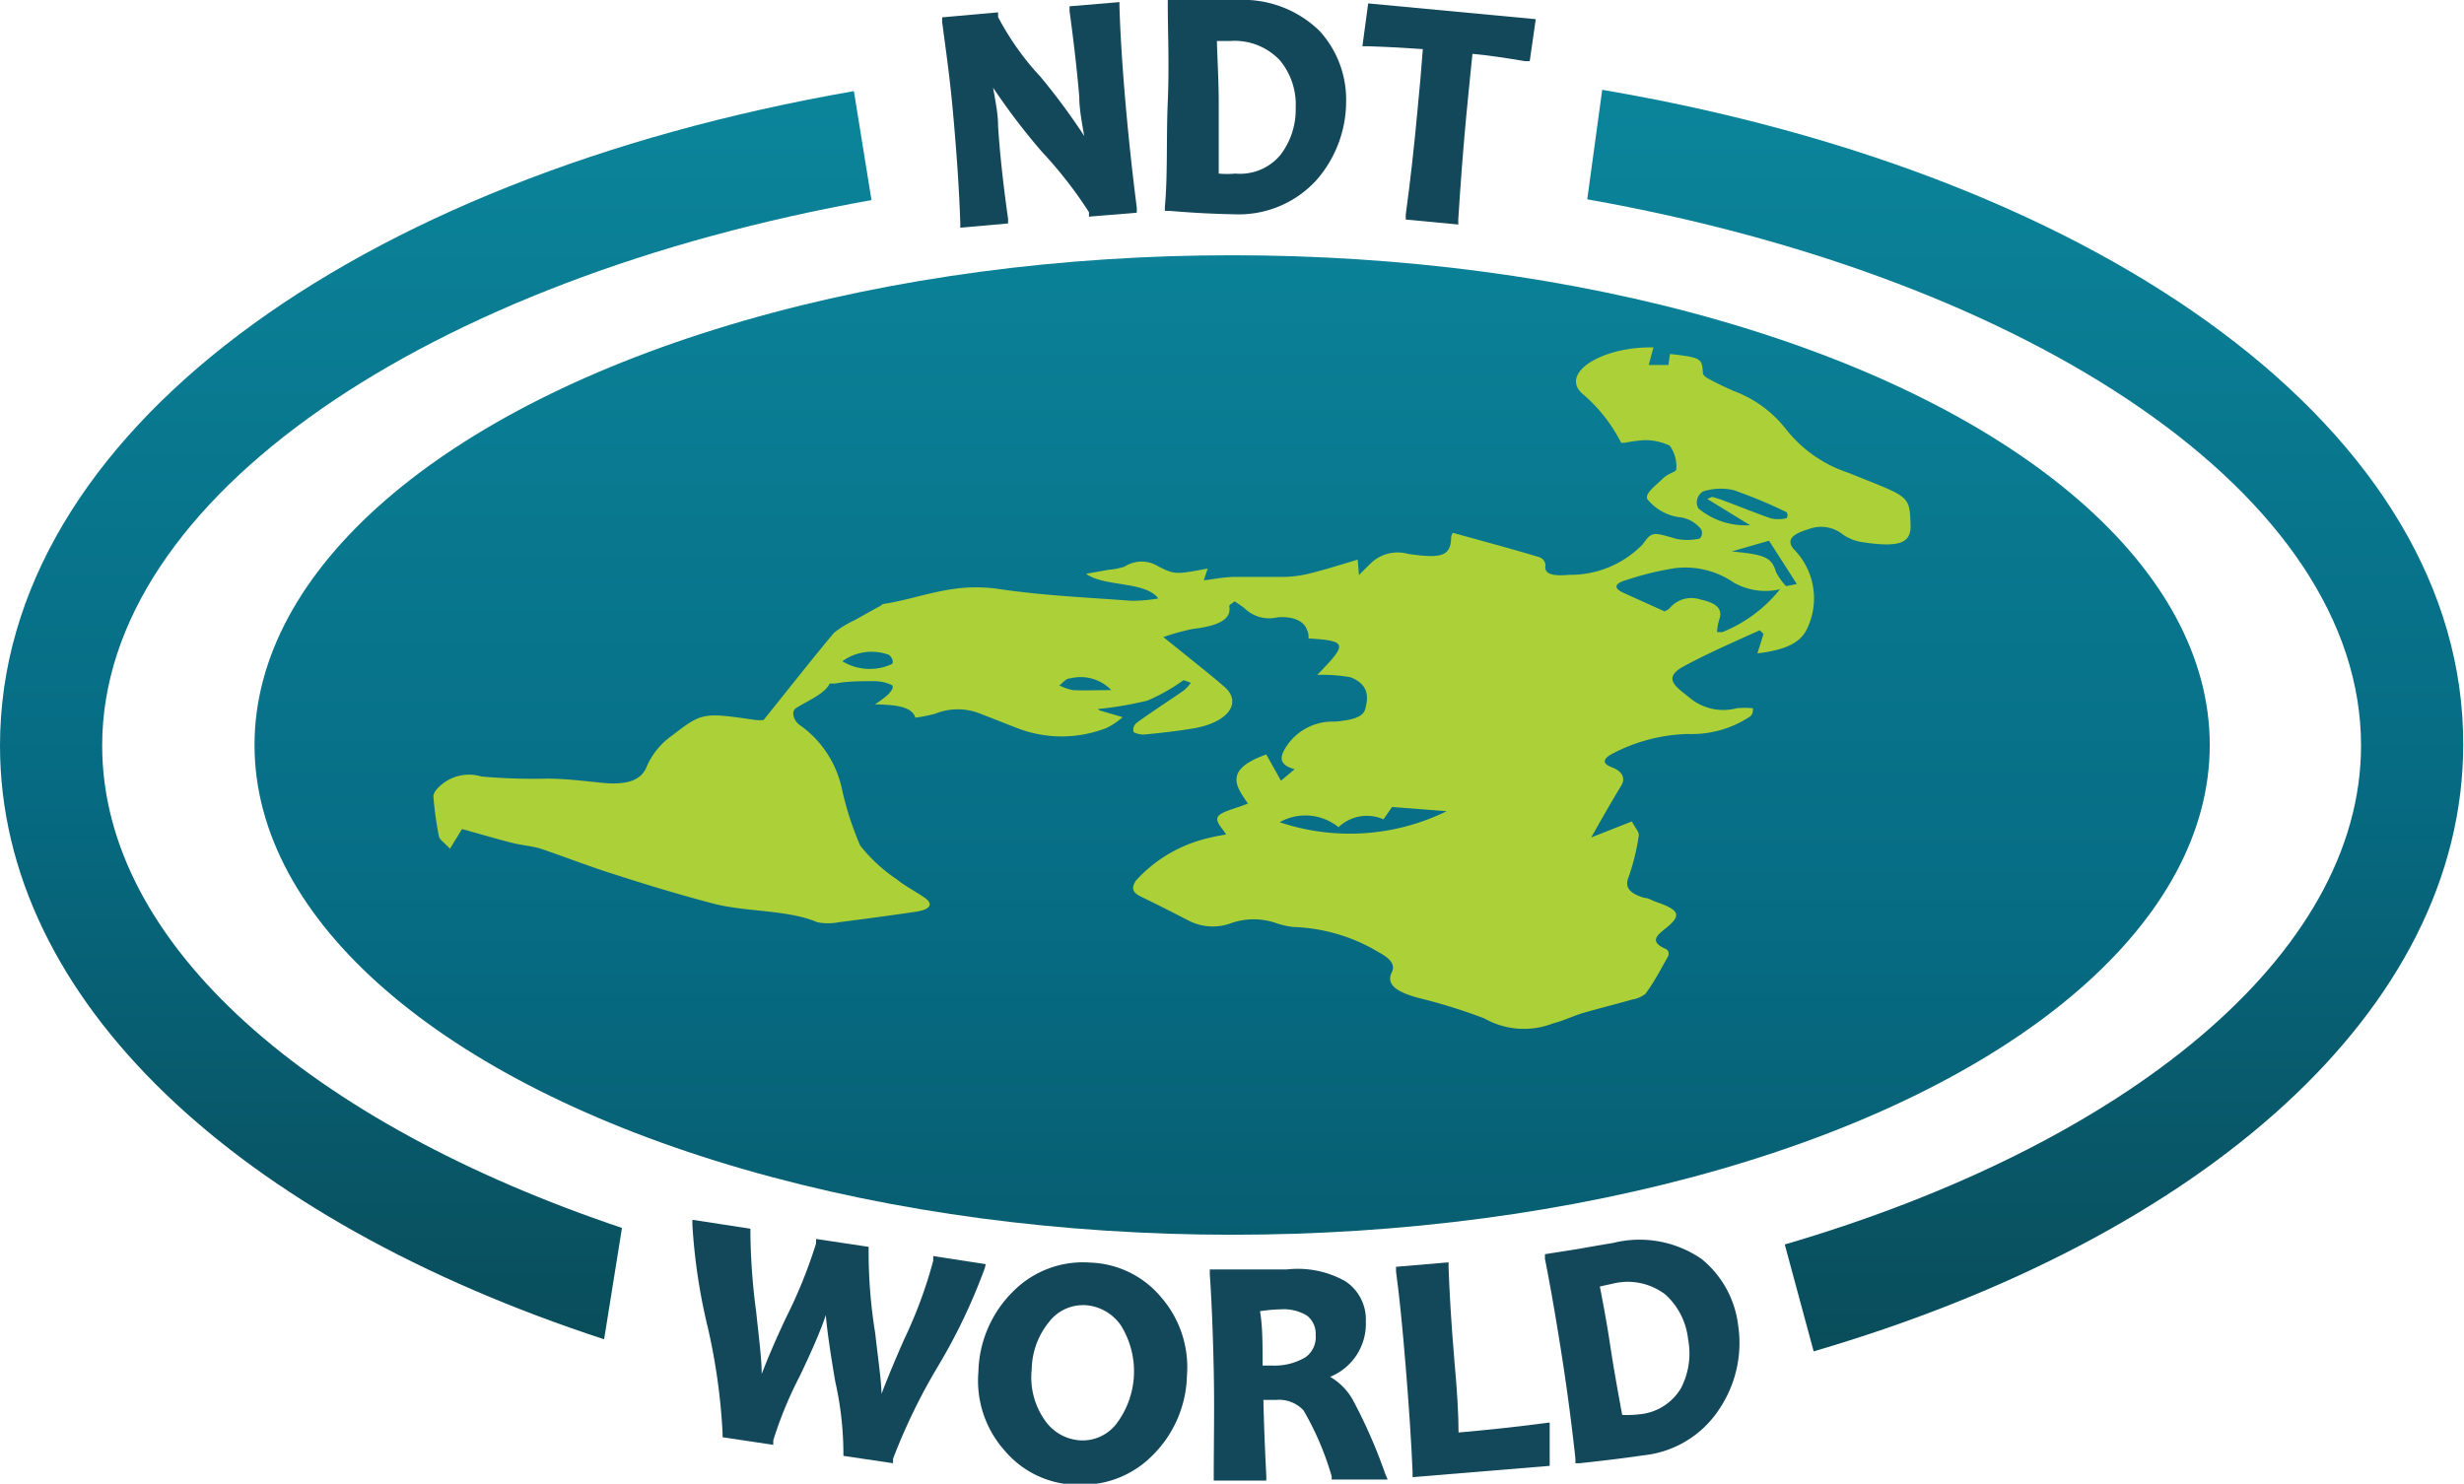
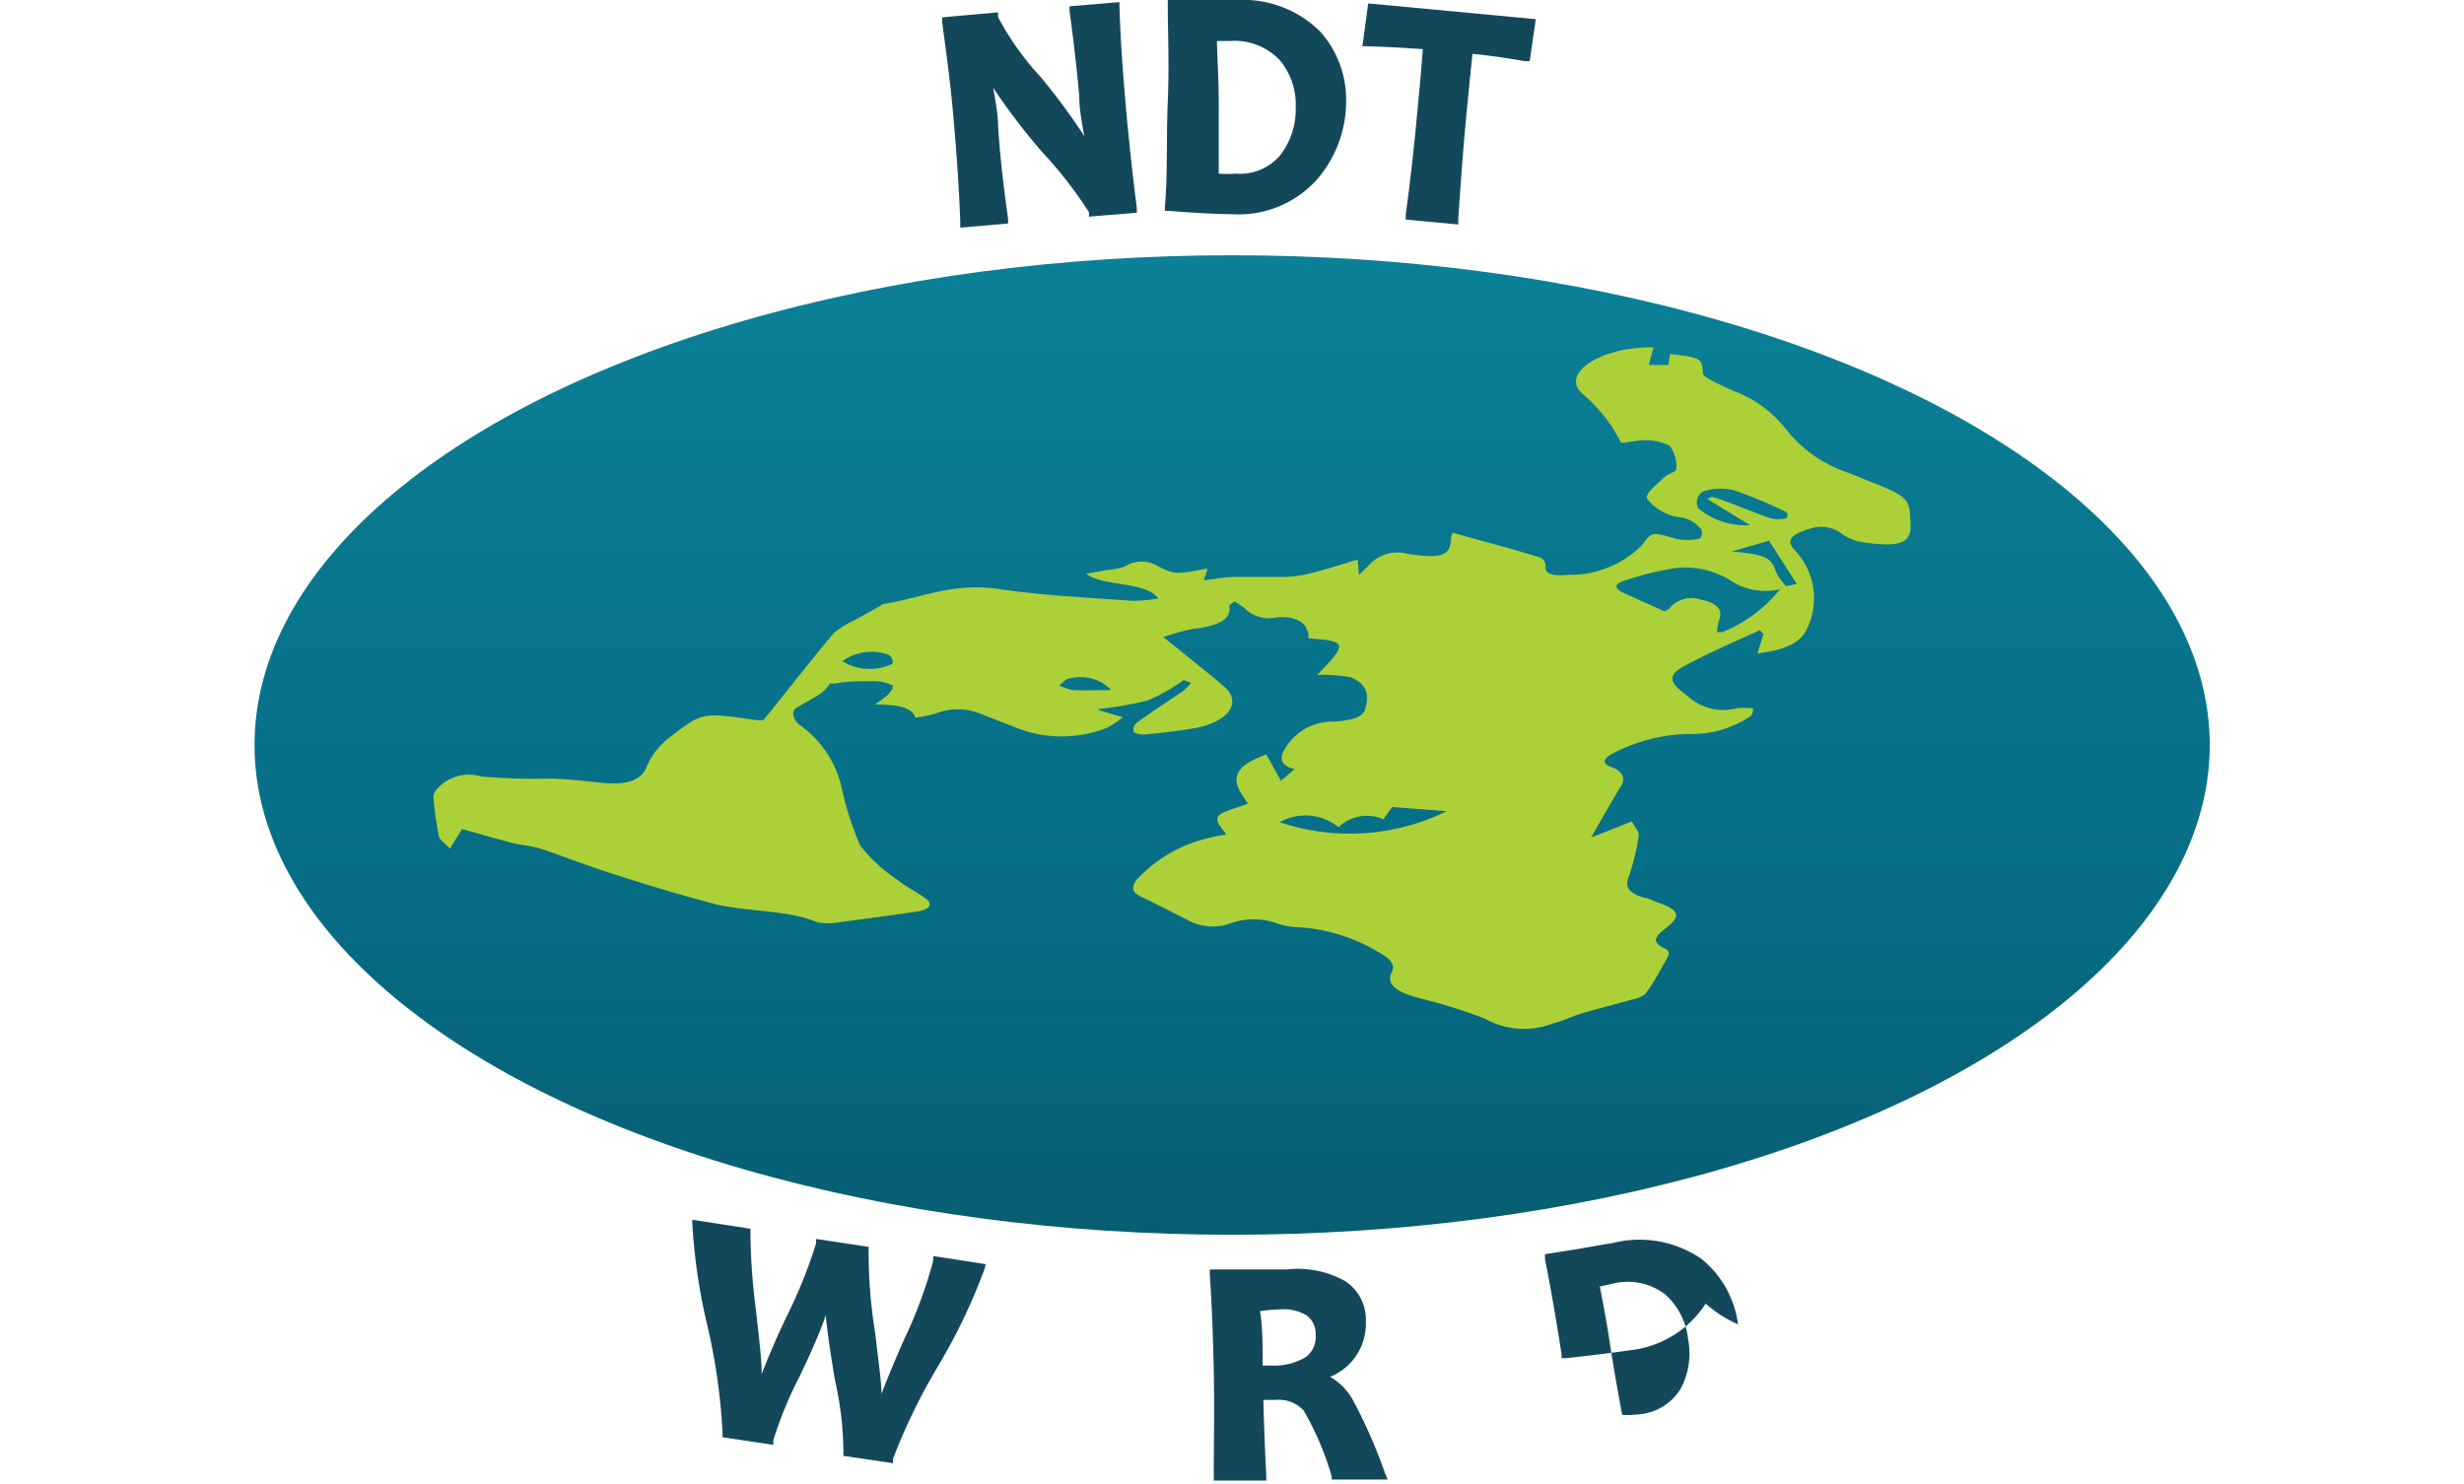
<svg xmlns="http://www.w3.org/2000/svg" xmlns:xlink="http://www.w3.org/1999/xlink" viewBox="0 0 93.81 56.5">
  <defs>
    <style>.cls-1{fill:url(#linear-gradient);}.cls-2{fill:#13485b;}.cls-3{fill:#acd037;}.cls-4{fill:url(#linear-gradient-2);}.cls-5{fill:url(#linear-gradient-3);}</style>
    <linearGradient id="linear-gradient" x1="46.91" y1="-12.55" x2="46.91" y2="72.28" gradientUnits="userSpaceOnUse">
      <stop offset="0.04" stop-color="#0e90a5" />
      <stop offset="0.56" stop-color="#066c84" />
      <stop offset="1" stop-color="#0b4049" />
    </linearGradient>
    <linearGradient id="linear-gradient-2" x1="16.59" y1="-11.07" x2="16.59" y2="60.34" xlink:href="#linear-gradient" />
    <linearGradient id="linear-gradient-3" x1="77.14" y1="-11.07" x2="77.14" y2="60.34" xlink:href="#linear-gradient" />
  </defs>
  <g id="Layer_2" data-name="Layer 2">
    <g id="Layer_1-2" data-name="Layer 1">
      <ellipse class="cls-1" cx="46.91" cy="28.37" rx="37.22" ry="18.65" />
      <path class="cls-2" d="M36.3,4.48c.13,1.45.22,2.8.26,4v.19l1.82-.16,0-.18C38.19,7,38.06,5.77,38,4.81c0-.46-.1-.95-.19-1.47a25,25,0,0,0,1.85,2.43,16.25,16.25,0,0,1,1.8,2.31v.17l1.82-.15,0-.19c-.15-1.17-.3-2.51-.43-4s-.2-2.68-.23-3.66V.08L40.72.24l0,.18c.15,1.1.28,2.2.37,3.26,0,.46.1,1,.19,1.5a24.29,24.29,0,0,0-1.67-2.26A10.49,10.49,0,0,1,38,.65l0-.18L35.87.66l0,.18C36,1.83,36.18,3.06,36.3,4.48Z" />
      <path class="cls-2" d="M47,8.16h0a4,4,0,0,0,3.11-1.29,4.55,4.55,0,0,0,1.14-3,3.88,3.88,0,0,0-1-2.68A4.17,4.17,0,0,0,47.09,0h-.66c-.33,0-.58,0-.75,0H44.46V.2c0,1,.06,2.25,0,3.66s0,2.84-.11,4v.17h.18C45.58,8.12,46.4,8.15,47,8.16Zm-.66-6.6.51,0a2.36,2.36,0,0,1,1.88.74,2.63,2.63,0,0,1,.6,1.8,2.83,2.83,0,0,1-.59,1.81,2,2,0,0,1-1.71.7,3.28,3.28,0,0,1-.63,0c0-.87,0-1.76,0-2.65S46.35,2.31,46.33,1.56Z" />
      <path class="cls-2" d="M54.17,1.87c-.05.71-.12,1.48-.2,2.3-.13,1.42-.28,2.77-.45,4l0,.19,2,.19V8.35c.08-1.27.18-2.62.31-4,.08-.84.16-1.61.23-2.3.63.06,1.31.16,2,.28l.18,0L58.47.73,52.09.13l-.22,1.63h.2C52.94,1.79,53.64,1.83,54.17,1.87Z" />
      <path class="cls-2" d="M37.53,48.14l-2-.31,0,.18a17.33,17.33,0,0,1-1.11,3c-.44,1-.7,1.65-.86,2.07,0-.46-.11-1.17-.24-2.32a19.41,19.41,0,0,1-.25-3.1l0-.18-2-.3,0,.17a18.75,18.75,0,0,1-1.15,2.84c-.47,1-.75,1.69-.92,2.13,0-.55-.1-1.33-.21-2.36a24.41,24.41,0,0,1-.22-3l0-.17-2.21-.34,0,.18a22.17,22.17,0,0,0,.59,3.93,23.23,23.23,0,0,1,.56,4l0,.17,1.93.29,0-.17a14.91,14.91,0,0,1,1-2.43c.48-1,.82-1.79,1-2.34.05.58.17,1.42.36,2.53a12.57,12.57,0,0,1,.31,2.65l0,.18,1.89.28,0-.17a22.5,22.5,0,0,1,1.71-3.52,21.88,21.88,0,0,0,1.78-3.73Z" />
-       <path class="cls-2" d="M41.51,48.08a3.74,3.74,0,0,0-2.93,1.09,4.44,4.44,0,0,0-1.33,3.07,4,4,0,0,0,1,3,3.67,3.67,0,0,0,2.67,1.3h.24a3.75,3.75,0,0,0,2.7-1.1,4.42,4.42,0,0,0,1.33-3.06,4.06,4.06,0,0,0-1-3A3.67,3.67,0,0,0,41.51,48.08Zm1,6.13a1.62,1.62,0,0,1-1.36.64,1.76,1.76,0,0,1-1.38-.78,2.83,2.83,0,0,1-.49-1.92,2.92,2.92,0,0,1,.66-1.81,1.63,1.63,0,0,1,1.27-.64h.09a1.78,1.78,0,0,1,1.38.78,3.31,3.31,0,0,1-.17,3.73Z" />
      <path class="cls-2" d="M51.5,53.3a2.31,2.31,0,0,0-.86-.87A2.18,2.18,0,0,0,52,50.31a1.74,1.74,0,0,0-.78-1.52A3.69,3.69,0,0,0,49,48.34c-.32,0-.67,0-1,0l-.73,0-1.21,0v.19c.07,1,.12,2.24.15,3.66s0,2.83,0,4v.19l2,0v-.19c-.05-1-.09-1.93-.11-2.88h.48a1.27,1.27,0,0,1,1.05.4,11.16,11.16,0,0,1,1.07,2.51l0,.12,2.13,0-.1-.24A19.4,19.4,0,0,0,51.5,53.3ZM48.07,52c0-.82,0-1.52-.1-2.07a6.11,6.11,0,0,1,.79-.07,1.7,1.7,0,0,1,1,.24.87.87,0,0,1,.33.74.94.94,0,0,1-.38.84,2.31,2.31,0,0,1-1.3.32Z" />
-       <path class="cls-2" d="M58.76,54.2c-1.13.15-2.22.26-3.23.35q0-1-.15-2.64c-.13-1.53-.2-2.76-.23-3.66v-.18l-2,.17,0,.18c.13.94.25,2.17.37,3.64s.22,2.95.26,4v.19L59,55.82,59,54.17Z" />
-       <path class="cls-2" d="M66.17,50.43a3.84,3.84,0,0,0-1.39-2.49,4.16,4.16,0,0,0-3.36-.61l-.65.11-.74.13-1.21.19,0,.18c.2,1,.41,2.21.63,3.61s.4,2.79.53,4l0,.17h.17c1-.11,1.82-.21,2.41-.3a3.93,3.93,0,0,0,2.91-1.78A4.52,4.52,0,0,0,66.17,50.43Zm-4.41,3.45c-.16-.87-.32-1.75-.45-2.61s-.26-1.56-.4-2.28l.5-.11a2.36,2.36,0,0,1,2,.42A2.69,2.69,0,0,1,64.27,51,2.87,2.87,0,0,1,64,52.86a2.05,2.05,0,0,1-1.62,1A3.86,3.86,0,0,1,61.76,53.88Z" />
+       <path class="cls-2" d="M66.17,50.43a3.84,3.84,0,0,0-1.39-2.49,4.16,4.16,0,0,0-3.36-.61l-.65.11-.74.13-1.21.19,0,.18c.2,1,.41,2.21.63,3.61l0,.17h.17c1-.11,1.82-.21,2.41-.3a3.93,3.93,0,0,0,2.91-1.78A4.52,4.52,0,0,0,66.17,50.43Zm-4.41,3.45c-.16-.87-.32-1.75-.45-2.61s-.26-1.56-.4-2.28l.5-.11a2.36,2.36,0,0,1,2,.42A2.69,2.69,0,0,1,64.27,51,2.87,2.87,0,0,1,64,52.86a2.05,2.05,0,0,1-1.62,1A3.86,3.86,0,0,1,61.76,53.88Z" />
      <path class="cls-3" d="M62.13,31.28c.13.26.29.41.26.55A8.2,8.2,0,0,1,62,33.41c-.14.35,0,.6.6.78.15,0,.29.1.44.15.9.31,1,.51.39,1-.34.27-.66.52,0,.8a.21.21,0,0,1,.07.29c-.27.48-.54,1-.86,1.42a1.07,1.07,0,0,1-.49.21c-.63.18-1.28.34-1.9.52-.39.12-.72.29-1.12.39a3.05,3.05,0,0,1-2.62-.19A21.5,21.5,0,0,0,54,38c-.81-.22-1.26-.5-1-1,.13-.3-.12-.53-.53-.75a6.71,6.71,0,0,0-3.24-.95,3.2,3.2,0,0,1-.68-.16,2.62,2.62,0,0,0-1.64,0,2,2,0,0,1-1.63-.07c-.6-.31-1.21-.62-1.83-.92-.38-.18-.36-.36-.21-.61A5.37,5.37,0,0,1,45.68,32a7.34,7.34,0,0,1,1-.22c-.11-.21-.43-.48-.31-.68s.68-.31,1.14-.5c-.39-.59-1-1.27.7-1.87l.56,1,.52-.44c-.61-.16-.56-.47-.35-.81a2.1,2.1,0,0,1,1.88-1c.65-.06,1.08-.16,1.16-.49s.22-.89-.56-1.2a6.11,6.11,0,0,0-1.27-.09c1.17-1.2,1.15-1.29-.33-1.39,0-.1,0-.21-.06-.32-.1-.33-.53-.54-1.14-.48a1.33,1.33,0,0,1-1.23-.34,3.54,3.54,0,0,0-.39-.27c-.09.08-.2.13-.2.18.1.52-.45.76-1.39.87a8.74,8.74,0,0,0-1.12.31l.65.52c.55.45,1.13.9,1.66,1.36.72.61.16,1.38-1.18,1.6-.6.1-1.22.17-1.84.23a.82.82,0,0,1-.42-.09.34.34,0,0,1,.11-.35c.57-.42,1.2-.82,1.79-1.23a1.56,1.56,0,0,0,.28-.3l-.28-.1a7.07,7.07,0,0,1-1.38.78A13.7,13.7,0,0,1,41.8,27s.05.05.09.06l.85.25a2.71,2.71,0,0,1-.61.41,4.69,4.69,0,0,1-3.42,0l-1.38-.54a2.3,2.3,0,0,0-1.73,0,6.15,6.15,0,0,1-.75.15c-.13-.44-.79-.49-1.54-.51a3.91,3.91,0,0,0,.49-.36c.11-.11.25-.29.16-.37a1.58,1.58,0,0,0-.72-.15c-.48,0-1,0-1.44.09-.07,0-.2,0-.21,0-.2.4-.82.64-1.29.94-.19.13-.08.48.15.64a4,4,0,0,1,1.61,2.46,11.76,11.76,0,0,0,.69,2.13,6.09,6.09,0,0,0,1.4,1.29c.3.25.72.46,1.06.7s.21.45-.35.53c-1,.15-2,.28-2.93.4a2.14,2.14,0,0,1-.81,0c-1.15-.49-2.72-.38-4-.72s-2.44-.69-3.62-1.07c-1-.31-1.91-.67-2.88-1-.33-.11-.75-.14-1.11-.23-.63-.16-1.23-.34-1.92-.53l-.46.75c-.2-.22-.39-.34-.42-.47a13.22,13.22,0,0,1-.21-1.52c0-.13.11-.27.24-.39a1.63,1.63,0,0,1,1.59-.37,22.53,22.53,0,0,0,2.49.08c.7,0,1.41.09,2.1.16,1,.1,1.52-.12,1.71-.64A2.83,2.83,0,0,1,25.6,28c1.14-.88,1.18-.87,3.18-.58a2.37,2.37,0,0,0,.29,0c.91-1.13,1.77-2.23,2.68-3.32a3.93,3.93,0,0,1,.8-.49l.93-.52c.05,0,.09-.08.15-.09,1.44-.22,2.62-.83,4.4-.57s3.37.32,5.07.45a6.33,6.33,0,0,0,1-.09c-.5-.67-2.05-.43-2.75-.94l.84-.15a2.84,2.84,0,0,0,.62-.12,1.2,1.2,0,0,1,1.31,0c.61.3.63.3,1.86.07l-.15.45c.4-.05.75-.12,1.11-.13.61,0,1.22,0,1.83,0a4.37,4.37,0,0,0,1-.11c.63-.15,1.22-.34,1.92-.55l.05.59c.22-.23.36-.36.49-.49a1.48,1.48,0,0,1,1.37-.32c1.32.2,1.64.07,1.65-.65a.53.53,0,0,1,.06-.15c1.12.31,2.21.6,3.27.92a.35.35,0,0,1,.26.31c-.07.37.33.42.89.37a3.84,3.84,0,0,0,2.8-1.15c.37-.5.37-.49,1.29-.22a2.16,2.16,0,0,0,.84,0c.13,0,.18-.26.1-.37a1.22,1.22,0,0,0-.87-.46,1.91,1.91,0,0,1-1.17-.68c-.11-.22.32-.52.57-.77s.53-.25.53-.38a1.35,1.35,0,0,0-.25-.89,2.23,2.23,0,0,0-.93-.21,4.91,4.91,0,0,0-.77.1c-.07,0-.14,0-.15,0a6,6,0,0,0-1.49-1.88c-.84-.78.76-1.79,2.72-1.75l-.18.67.75,0,.06-.42c1.17.13,1.23.17,1.25.71,0,.09.12.19.25.25.29.16.61.31.93.45a4.52,4.52,0,0,1,2,1.47A5,5,0,0,0,70.36,18l.65.26c1.7.68,1.7.68,1.73,1.78,0,.65-.45.82-1.87.6a1.77,1.77,0,0,1-.7-.28,1.32,1.32,0,0,0-1.31-.21c-.61.18-.86.4-.58.75a2.66,2.66,0,0,1,.49,3.1c-.25.47-.77.75-1.86.88l.23-.74L67,24c-1,.45-2,.89-2.89,1.37s-.22.83.24,1.22a2,2,0,0,0,1.77.38,3.34,3.34,0,0,1,.62,0c0,.11,0,.23-.12.32a4,4,0,0,1-2.36.66,6.53,6.53,0,0,0-2.89.76c-.35.19-.38.37,0,.51s.52.4.37.67c-.39.64-.75,1.28-1.16,2Zm1.24-8a.88.88,0,0,0,.18-.1,1.08,1.08,0,0,1,1.19-.35c.65.14.86.38.71.78a2.33,2.33,0,0,0-.08.46l.21,0a5.43,5.43,0,0,0,2.19-1.63A2.45,2.45,0,0,1,66,22.18a3.25,3.25,0,0,0-2.26-.54,11.65,11.65,0,0,0-1.83.45c-.45.13-.49.31-.09.49ZM52.67,31.2a1.56,1.56,0,0,0-1.71.3,2,2,0,0,0-2.24-.19,8.38,8.38,0,0,0,6.36-.42L53,30.73ZM66.63,20,65,19l.19-.08c.16.05.33.1.48.16.59.22,1.15.45,1.75.66a1.37,1.37,0,0,0,.57,0c.07,0,.1-.21,0-.25a18.69,18.69,0,0,0-2-.83,2.26,2.26,0,0,0-1.14.05.48.48,0,0,0-.19.65A2.82,2.82,0,0,0,66.63,20ZM68,22.32l.41-.08-1.06-1.65L65.93,21c1.31.12,1.52.24,1.69.79A2.36,2.36,0,0,0,68,22.32ZM32.07,25.18a2,2,0,0,0,1.88.11c.1-.07,0-.27-.1-.35A1.9,1.9,0,0,0,32.07,25.18Zm10.24,1.1a1.62,1.62,0,0,0-1.55-.45c-.19,0-.29.18-.43.27a2,2,0,0,0,.52.18C41.29,26.3,41.75,26.28,42.31,26.28Z" />
-       <path class="cls-4" d="M23.68,46.76C11.87,42.79,3.89,36,3.89,28.39c0-9.47,12.46-17.77,29.29-20.77l-.67-4.15C13.46,6.78,0,16.55,0,28.39,0,38.14,9.13,46.47,23,51Z" />
-       <path class="cls-5" d="M61,3.42l-.57,4.17c16.92,3,29.46,11.29,29.46,20.8,0,8-9,15.21-21.94,19l1.1,4.07c14.83-4.34,24.73-13,24.73-23.11C93.81,16.49,80.22,6.69,61,3.42Z" />
    </g>
  </g>
</svg>